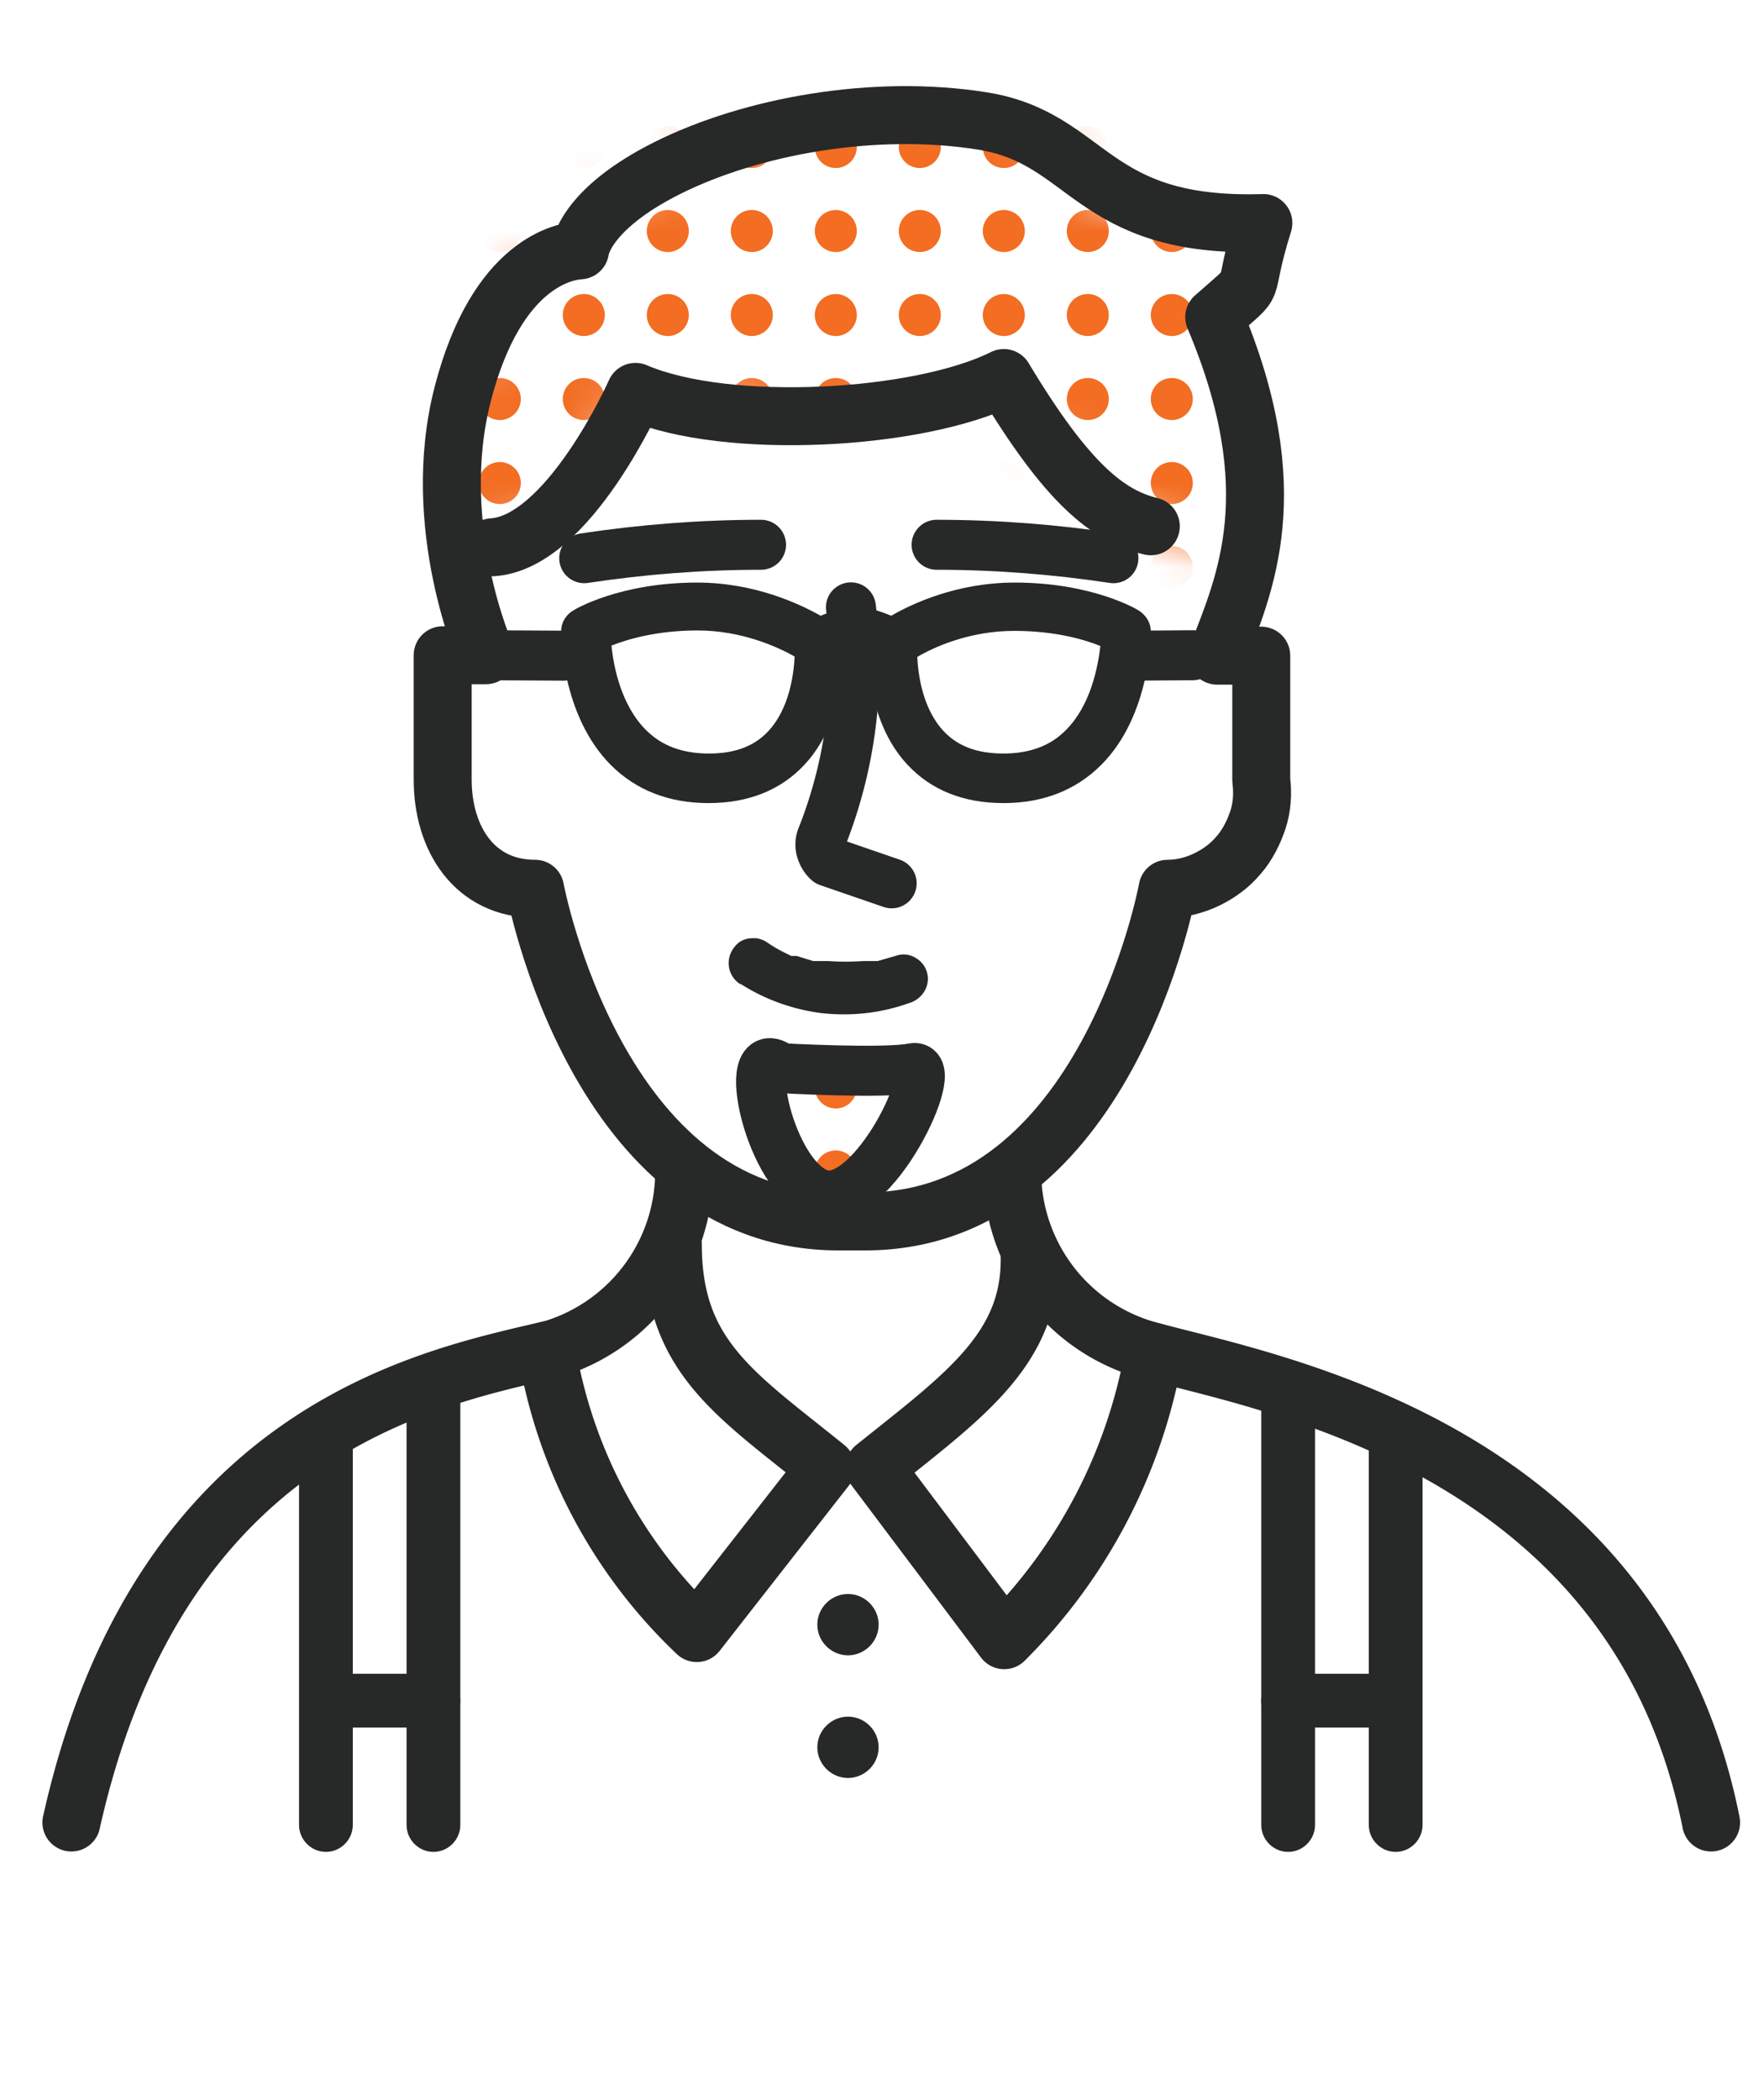
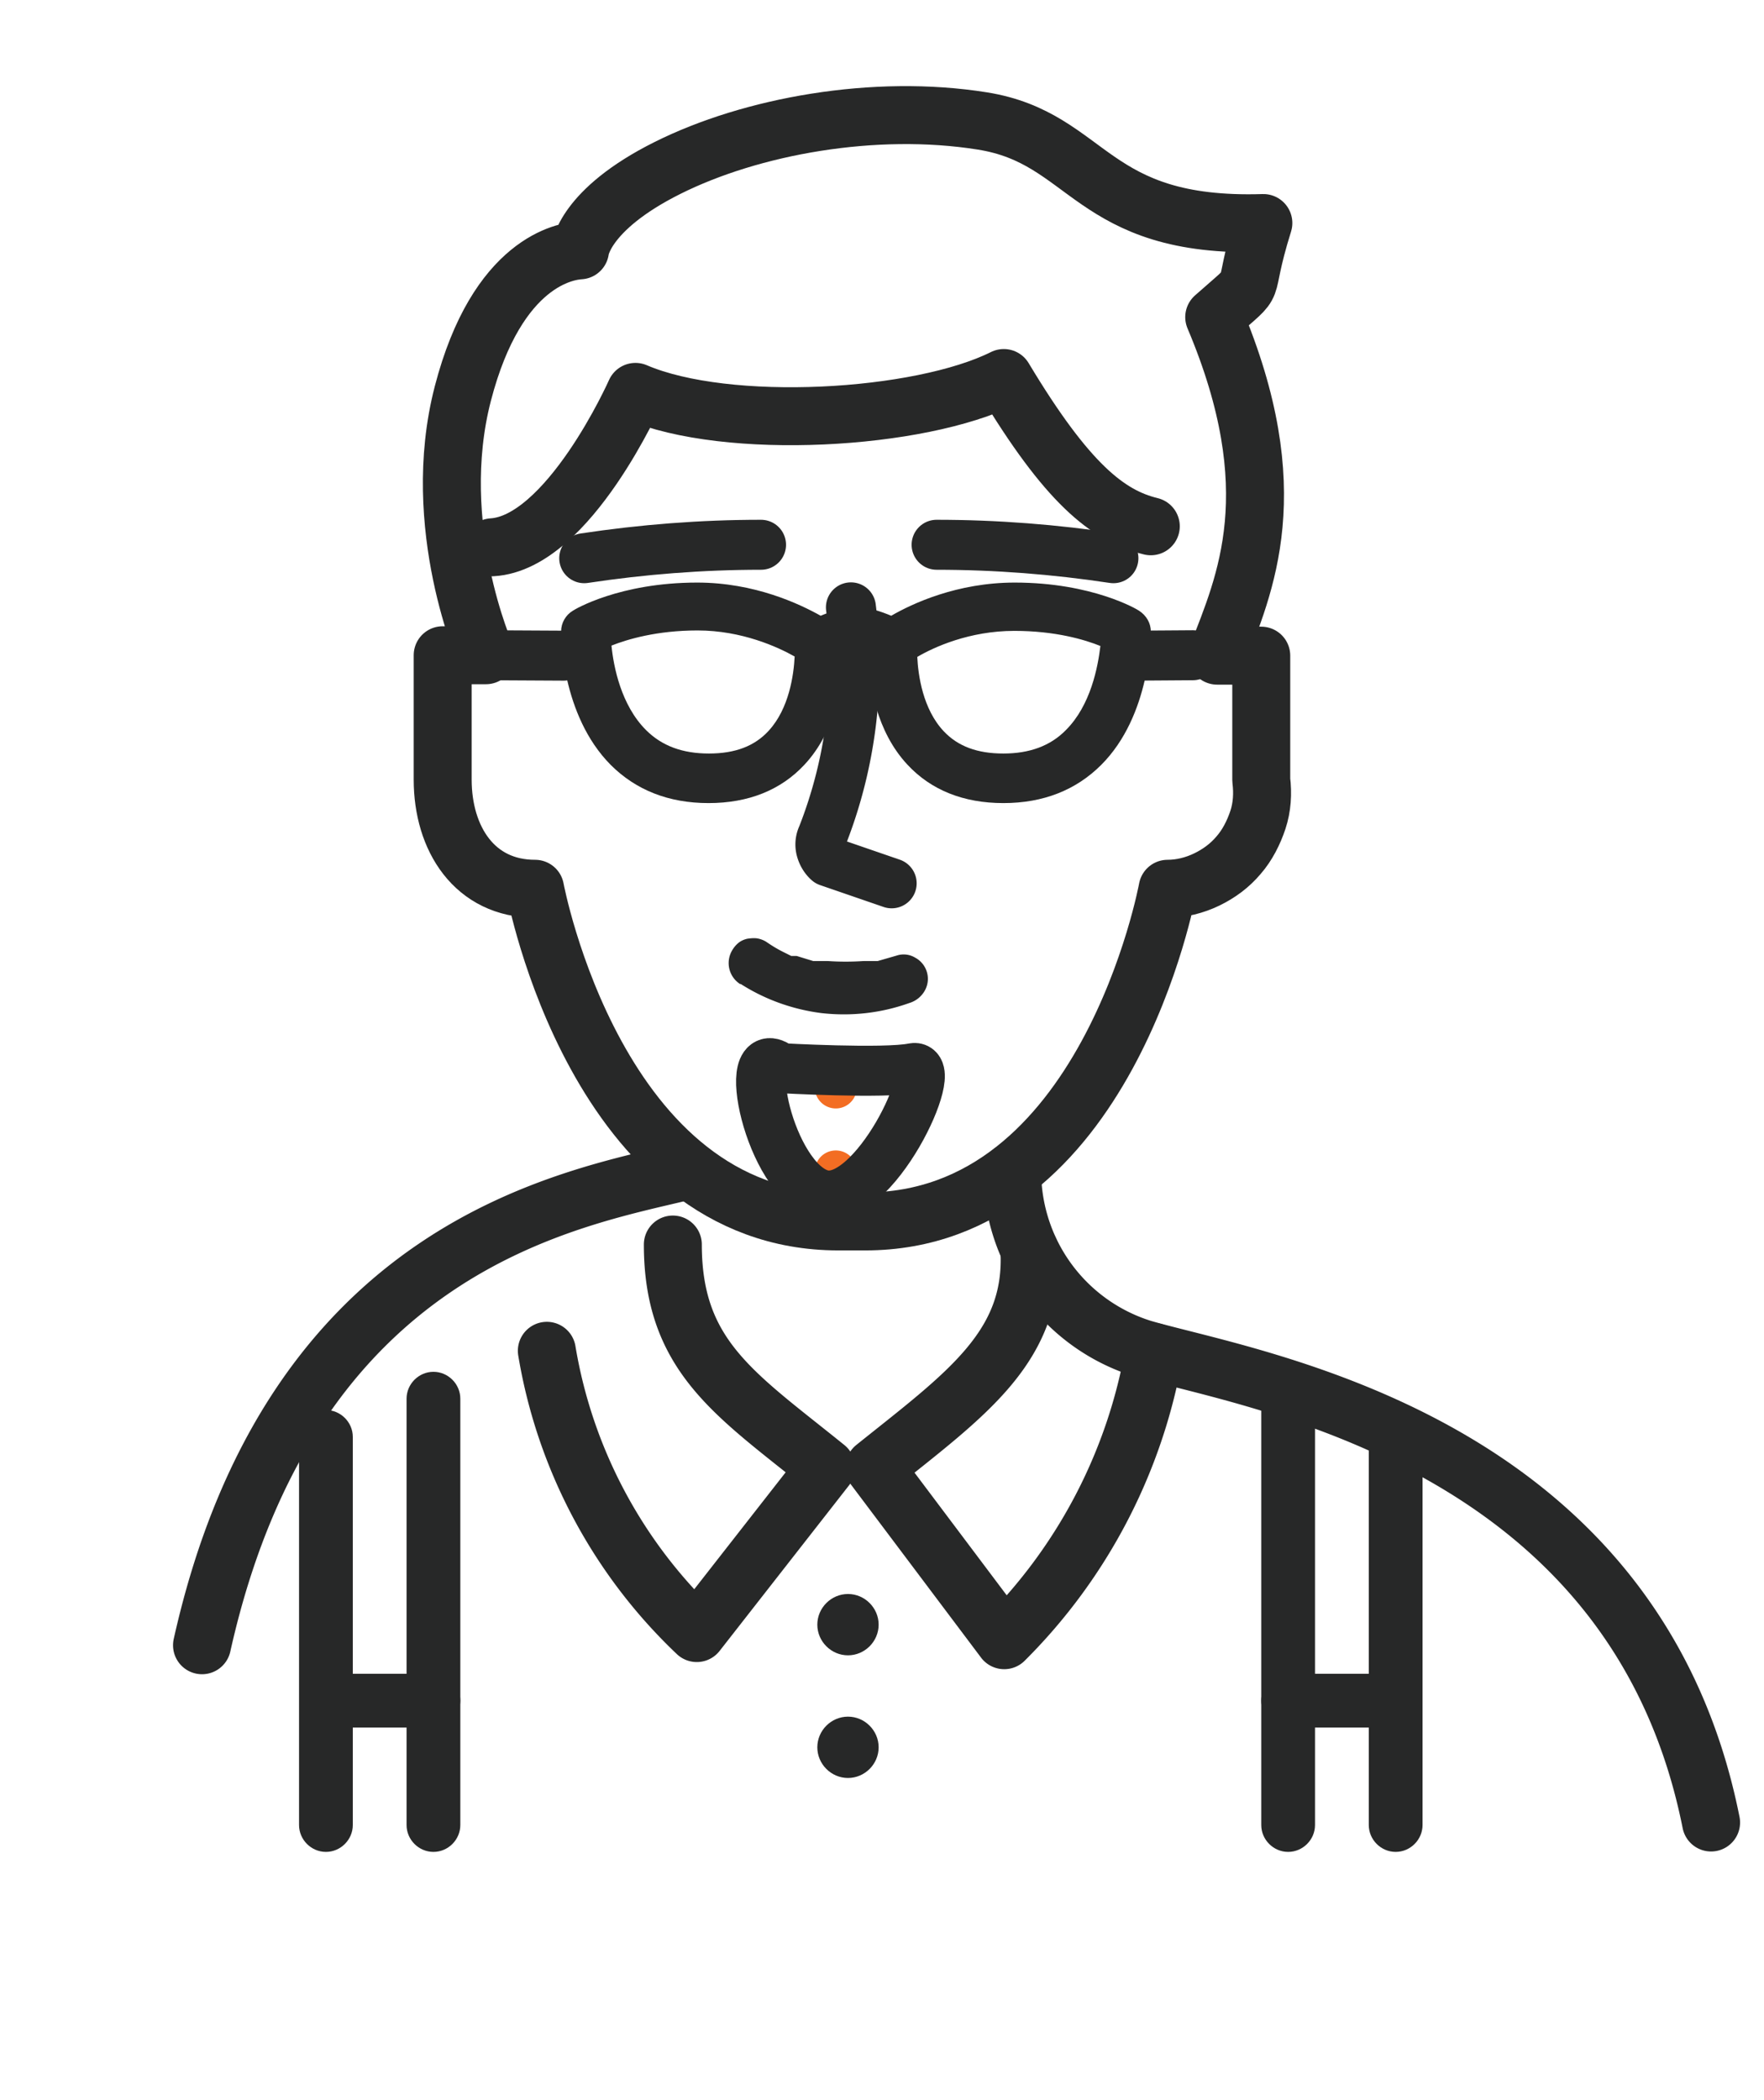
<svg xmlns="http://www.w3.org/2000/svg" width="42" height="50" fill="none">
  <mask id="a" width="20" height="12" x="10" y="2" maskUnits="userSpaceOnUse" style="mask-type:alpha">
    <path fill="#272828" d="M12.5 6.5c-1.5 1-2 4.5-1.5 6.5 2.8 0 3.833-2.667 4-4 .833.333 2.9 1 4.5 1s3.667-.667 4.5-1c.333.667 1.3 2.2 2.5 3s2.5 1.333 3 1.5c.167-.167.5-.8.5-2s-.667-3.167-1-4l1-2c-.333-.167-1.4-.5-3-.5-2 0-1-3.5-6.5-2.5s-6.5 3-8 4" />
  </mask>
  <g fill="#F36D23" mask="url(#a)">
-     <path d="M13.9 14a.5.5 0 1 0 0-1 .5.5 0 0 0 0 1M13.9 12a.5.5 0 1 0 0-1 .5.5 0 0 0 0 1M13.9 10a.5.5 0 1 0 0-1 .5.5 0 0 0 0 1M13.9 8a.5.5 0 1 0 0-1 .5.5 0 0 0 0 1M13.9 6a.5.5 0 1 0 0-1 .5.5 0 0 0 0 1M13.9 4a.5.5 0 1 0 0-1 .5.5 0 0 0 0 1M11.9 14a.5.5 0 1 0 0-1 .5.5 0 0 0 0 1M11.9 12a.5.5 0 1 0 0-1 .5.5 0 0 0 0 1M11.9 10a.5.5 0 1 0 0-1 .5.5 0 0 0 0 1M11.9 8a.5.5 0 1 0 0-1 .5.5 0 0 0 0 1M11.9 6a.5.5 0 1 0 0-1 .5.5 0 0 0 0 1M11.9 4a.5.5 0 1 0 0-1 .5.5 0 0 0 0 1M15.9 14a.5.5 0 1 0 0-1 .5.5 0 0 0 0 1M15.9 12a.5.5 0 1 0 0-1 .5.5 0 0 0 0 1M15.9 10a.5.5 0 1 0 0-1 .5.5 0 0 0 0 1M15.9 8a.5.5 0 1 0 0-1 .5.5 0 0 0 0 1M15.9 6a.5.5 0 1 0 0-1 .5.5 0 0 0 0 1M15.9 4a.5.5 0 1 0 0-1 .5.5 0 0 0 0 1M17.9 14a.5.5 0 1 0 0-1 .5.5 0 0 0 0 1M17.9 12a.5.5 0 1 0 0-1 .5.5 0 0 0 0 1M17.9 10a.5.5 0 1 0 0-1 .5.5 0 0 0 0 1M17.9 8a.5.5 0 1 0 0-1 .5.5 0 0 0 0 1M17.9 6a.5.5 0 1 0 0-1 .5.5 0 0 0 0 1M17.9 4a.5.5 0 1 0 0-1 .5.5 0 0 0 0 1M19.9 14a.5.5 0 1 0 0-1 .5.5 0 0 0 0 1M19.9 12a.5.5 0 1 0 0-1 .5.5 0 0 0 0 1M19.9 10a.5.5 0 1 0 0-1 .5.5 0 0 0 0 1M19.9 8a.5.5 0 1 0 0-1 .5.5 0 0 0 0 1M19.9 6a.5.5 0 1 0 0-1 .5.5 0 0 0 0 1M19.9 4a.5.5 0 1 0 0-1 .5.5 0 0 0 0 1M21.9 14a.5.5 0 1 0 0-1 .5.5 0 0 0 0 1M21.9 12a.5.5 0 1 0 0-1 .5.5 0 0 0 0 1M21.9 10a.5.5 0 1 0 0-1 .5.5 0 0 0 0 1M21.9 8a.5.5 0 1 0 0-1 .5.5 0 0 0 0 1M21.9 6a.5.5 0 1 0 0-1 .5.5 0 0 0 0 1M21.9 4a.5.5 0 1 0 0-1 .5.5 0 0 0 0 1M23.9 14a.5.5 0 1 0 0-1 .5.5 0 0 0 0 1M23.9 12a.5.5 0 1 0 0-1 .5.5 0 0 0 0 1M23.9 10a.5.5 0 1 0 0-1 .5.5 0 0 0 0 1M23.9 8a.5.5 0 1 0 0-1 .5.5 0 0 0 0 1M23.9 6a.5.5 0 1 0 0-1 .5.5 0 0 0 0 1M23.9 4a.5.5 0 1 0 0-1 .5.5 0 0 0 0 1M25.9 14a.5.5 0 1 0 0-1 .5.5 0 0 0 0 1M25.9 12a.5.5 0 1 0 0-1 .5.5 0 0 0 0 1M25.9 10a.5.5 0 1 0 0-1 .5.5 0 0 0 0 1M25.9 8a.5.5 0 1 0 0-1 .5.5 0 0 0 0 1M25.9 6a.5.5 0 1 0 0-1 .5.5 0 0 0 0 1M25.9 4a.5.5 0 1 0 0-1 .5.5 0 0 0 0 1M27.9 14a.5.5 0 1 0 0-1 .5.5 0 0 0 0 1M27.9 12a.5.5 0 1 0 0-1 .5.5 0 0 0 0 1M27.9 10a.5.5 0 1 0 0-1 .5.5 0 0 0 0 1M27.9 8a.5.5 0 1 0 0-1 .5.5 0 0 0 0 1M27.9 6a.5.5 0 1 0 0-1 .5.5 0 0 0 0 1M27.9 4a.5.5 0 1 0 0-1 .5.5 0 0 0 0 1" />
-   </g>
+     </g>
  <path fill="#272828" d="M23.89 19.12c-.95 0-1.72-.31-2.28-.91-.75-.8-.91-1.92-.94-2.52-.13-.05-.24-.08-.29-.08s-.17.03-.29.08c-.03.6-.19 1.72-.94 2.52-.56.6-1.33.91-2.28.91s-1.73-.31-2.33-.91c-1.18-1.19-1.18-3.1-1.18-3.18 0-.2.11-.39.28-.49.04-.03 1.11-.67 2.96-.67 1.37 0 2.44.51 2.94.79.24-.1.56-.21.84-.21s.6.11.84.21c.5-.29 1.57-.79 2.94-.79 1.85 0 2.92.64 2.96.67.17.11.28.29.28.49 0 .08 0 2-1.18 3.18-.6.6-1.38.91-2.33.91m-2.05-3.48c.02.43.13 1.24.63 1.77.34.36.8.53 1.42.53s1.12-.18 1.49-.56c.59-.59.76-1.5.82-2-.37-.15-1.07-.36-2.05-.36-1.07 0-1.92.39-2.31.62m-7.28-.26c.05.5.23 1.41.82 2 .38.38.87.56 1.5.56s1.09-.18 1.42-.54c.49-.53.6-1.34.62-1.77-.39-.22-1.25-.62-2.31-.62-.97 0-1.67.21-2.05.36z" />
  <path stroke="#272828" stroke-linecap="round" stroke-linejoin="round" stroke-width="1.38" d="M13.81 5.96S13.89 5 15.89 4s4.93-1.53 7.5-1.12 2.54 2.56 6.69 2.43c-.59 1.89-.01 1.21-1.17 2.24 1.75 4.14.73 6.35.07 8.06h1.05v2.96c.04.32.02.65-.08.95s-.25.6-.46.84c-.21.25-.47.44-.76.58s-.61.22-.93.22c0 0-1.45 7.92-7.2 7.92h-.64c-5.75 0-7.22-7.92-7.22-7.92-1.44 0-2.2-1.19-2.2-2.6V15.6h1.03s-1.37-3.07-.55-6.23 2.46-3.39 2.79-3.41" />
-   <path stroke="#272828" stroke-linecap="round" stroke-linejoin="round" stroke-width="1.38" d="M24.1 27.89a4.42 4.42 0 0 0 3.11 4.22c2.66.77 11.71 2.15 13.53 11.28M16.29 27.89a4.42 4.42 0 0 1-3.11 4.22c-2.71.66-9.35 1.74-11.48 11.28" />
+   <path stroke="#272828" stroke-linecap="round" stroke-linejoin="round" stroke-width="1.38" d="M24.1 27.89a4.42 4.42 0 0 0 3.11 4.22c2.66.77 11.71 2.15 13.53 11.28M16.29 27.89c-2.71.66-9.35 1.74-11.48 11.28" />
  <path stroke="#272828" stroke-linecap="round" stroke-linejoin="round" stroke-width="1.38" d="M16.02 29.63c0 2.67 1.5 3.57 3.65 5.31l-3.08 3.94a11.97 11.97 0 0 1-3.57-6.72M24.51 29.76c.12 2.31-1.52 3.44-3.69 5.18l3.09 4.11a12.75 12.75 0 0 0 3.57-6.86" />
  <path stroke="#272828" stroke-linecap="round" stroke-linejoin="round" stroke-width="1.19" d="M20.26 14.46c.23 1.84 0 3.71-.68 5.44a.47.47 0 0 0-.03.33c.03.11.09.21.17.28l1.51.52" />
  <path fill="#272828" d="M17.58 23.39c.59.39 1.27.64 1.98.73.71.08 1.42 0 2.09-.24a.63.63 0 0 0 .36-.28.572.572 0 0 0-.22-.8.53.53 0 0 0-.44-.05l-.45.13h-.33q-.435.03-.87 0h-.34l-.39-.12h-.13l-.2-.1c-.14-.07-.27-.15-.4-.24a.6.6 0 0 0-.22-.08c-.08-.01-.16 0-.23.01-.08.02-.15.05-.21.1q-.09.075-.15.18a.594.594 0 0 0 .21.81l-.04-.05z" />
  <path stroke="#272828" stroke-linecap="round" stroke-linejoin="round" stroke-width="1.38" d="M11.72 13.03c1.82-.11 3.41-3.7 3.41-3.7 2.19.94 6.77.67 8.77-.33 1.5 2.5 2.47 3.28 3.5 3.53" />
  <path fill="#272828" d="M20.19 39.41c.4 0 .73-.33.73-.73s-.33-.73-.73-.73-.73.33-.73.73.33.73.73.73M20.19 42.33c.4 0 .73-.33.73-.73s-.33-.73-.73-.73-.73.33-.73.73.33.73.73.73M10.32 44.09c-.35 0-.64-.29-.64-.64V33.3c0-.35.29-.64.64-.64s.64.29.64.64v10.15c0 .35-.29.64-.64.64M7.76 44.09c-.35 0-.64-.29-.64-.64v-9.24c0-.35.29-.64.64-.64s.64.29.64.64v9.24c0 .35-.29.64-.64.64" />
  <path fill="#272828" d="M10.32 41.13H7.77c-.35 0-.64-.29-.64-.64s.29-.64.64-.64h2.55c.35 0 .64.29.64.64s-.29.64-.64.64M30.03 43.45V33.3c0-.35.29-.64.64-.64s.64.29.64.64v10.15c0 .35-.29.64-.64.64s-.64-.29-.64-.64M32.59 43.45v-9.24c0-.35.29-.64.64-.64s.64.29.64.64v9.24c0 .35-.29.64-.64.64s-.64-.29-.64-.64" />
  <path fill="#272828" d="M30.03 40.49c0-.35.29-.64.64-.64h2.55c.35 0 .64.29.64.64s-.29.64-.64.64h-2.55c-.35 0-.64-.29-.64-.64" />
  <path stroke="#272828" stroke-linecap="round" stroke-linejoin="round" stroke-width="1.19" d="M26.51 13.29c-1.39-.21-2.8-.32-4.21-.32M13.91 13.29c1.39-.21 2.8-.32 4.21-.32M13.42 15.61l-1.84-.01M26.96 15.61l1.44-.01" />
  <path fill="#F36D23" d="M19.9 28.39a.5.5 0 1 0 0-1 .5.5 0 0 0 0 1M19.9 26.39a.5.5 0 1 0 0-1 .5.5 0 0 0 0 1" />
  <path stroke="#272828" stroke-linecap="round" stroke-linejoin="round" stroke-width="1.19" d="M18.57 25.43s2.49.14 3.17 0-.93 3.35-2.18 3.01-1.96-3.81-.98-3.01z" />
</svg>